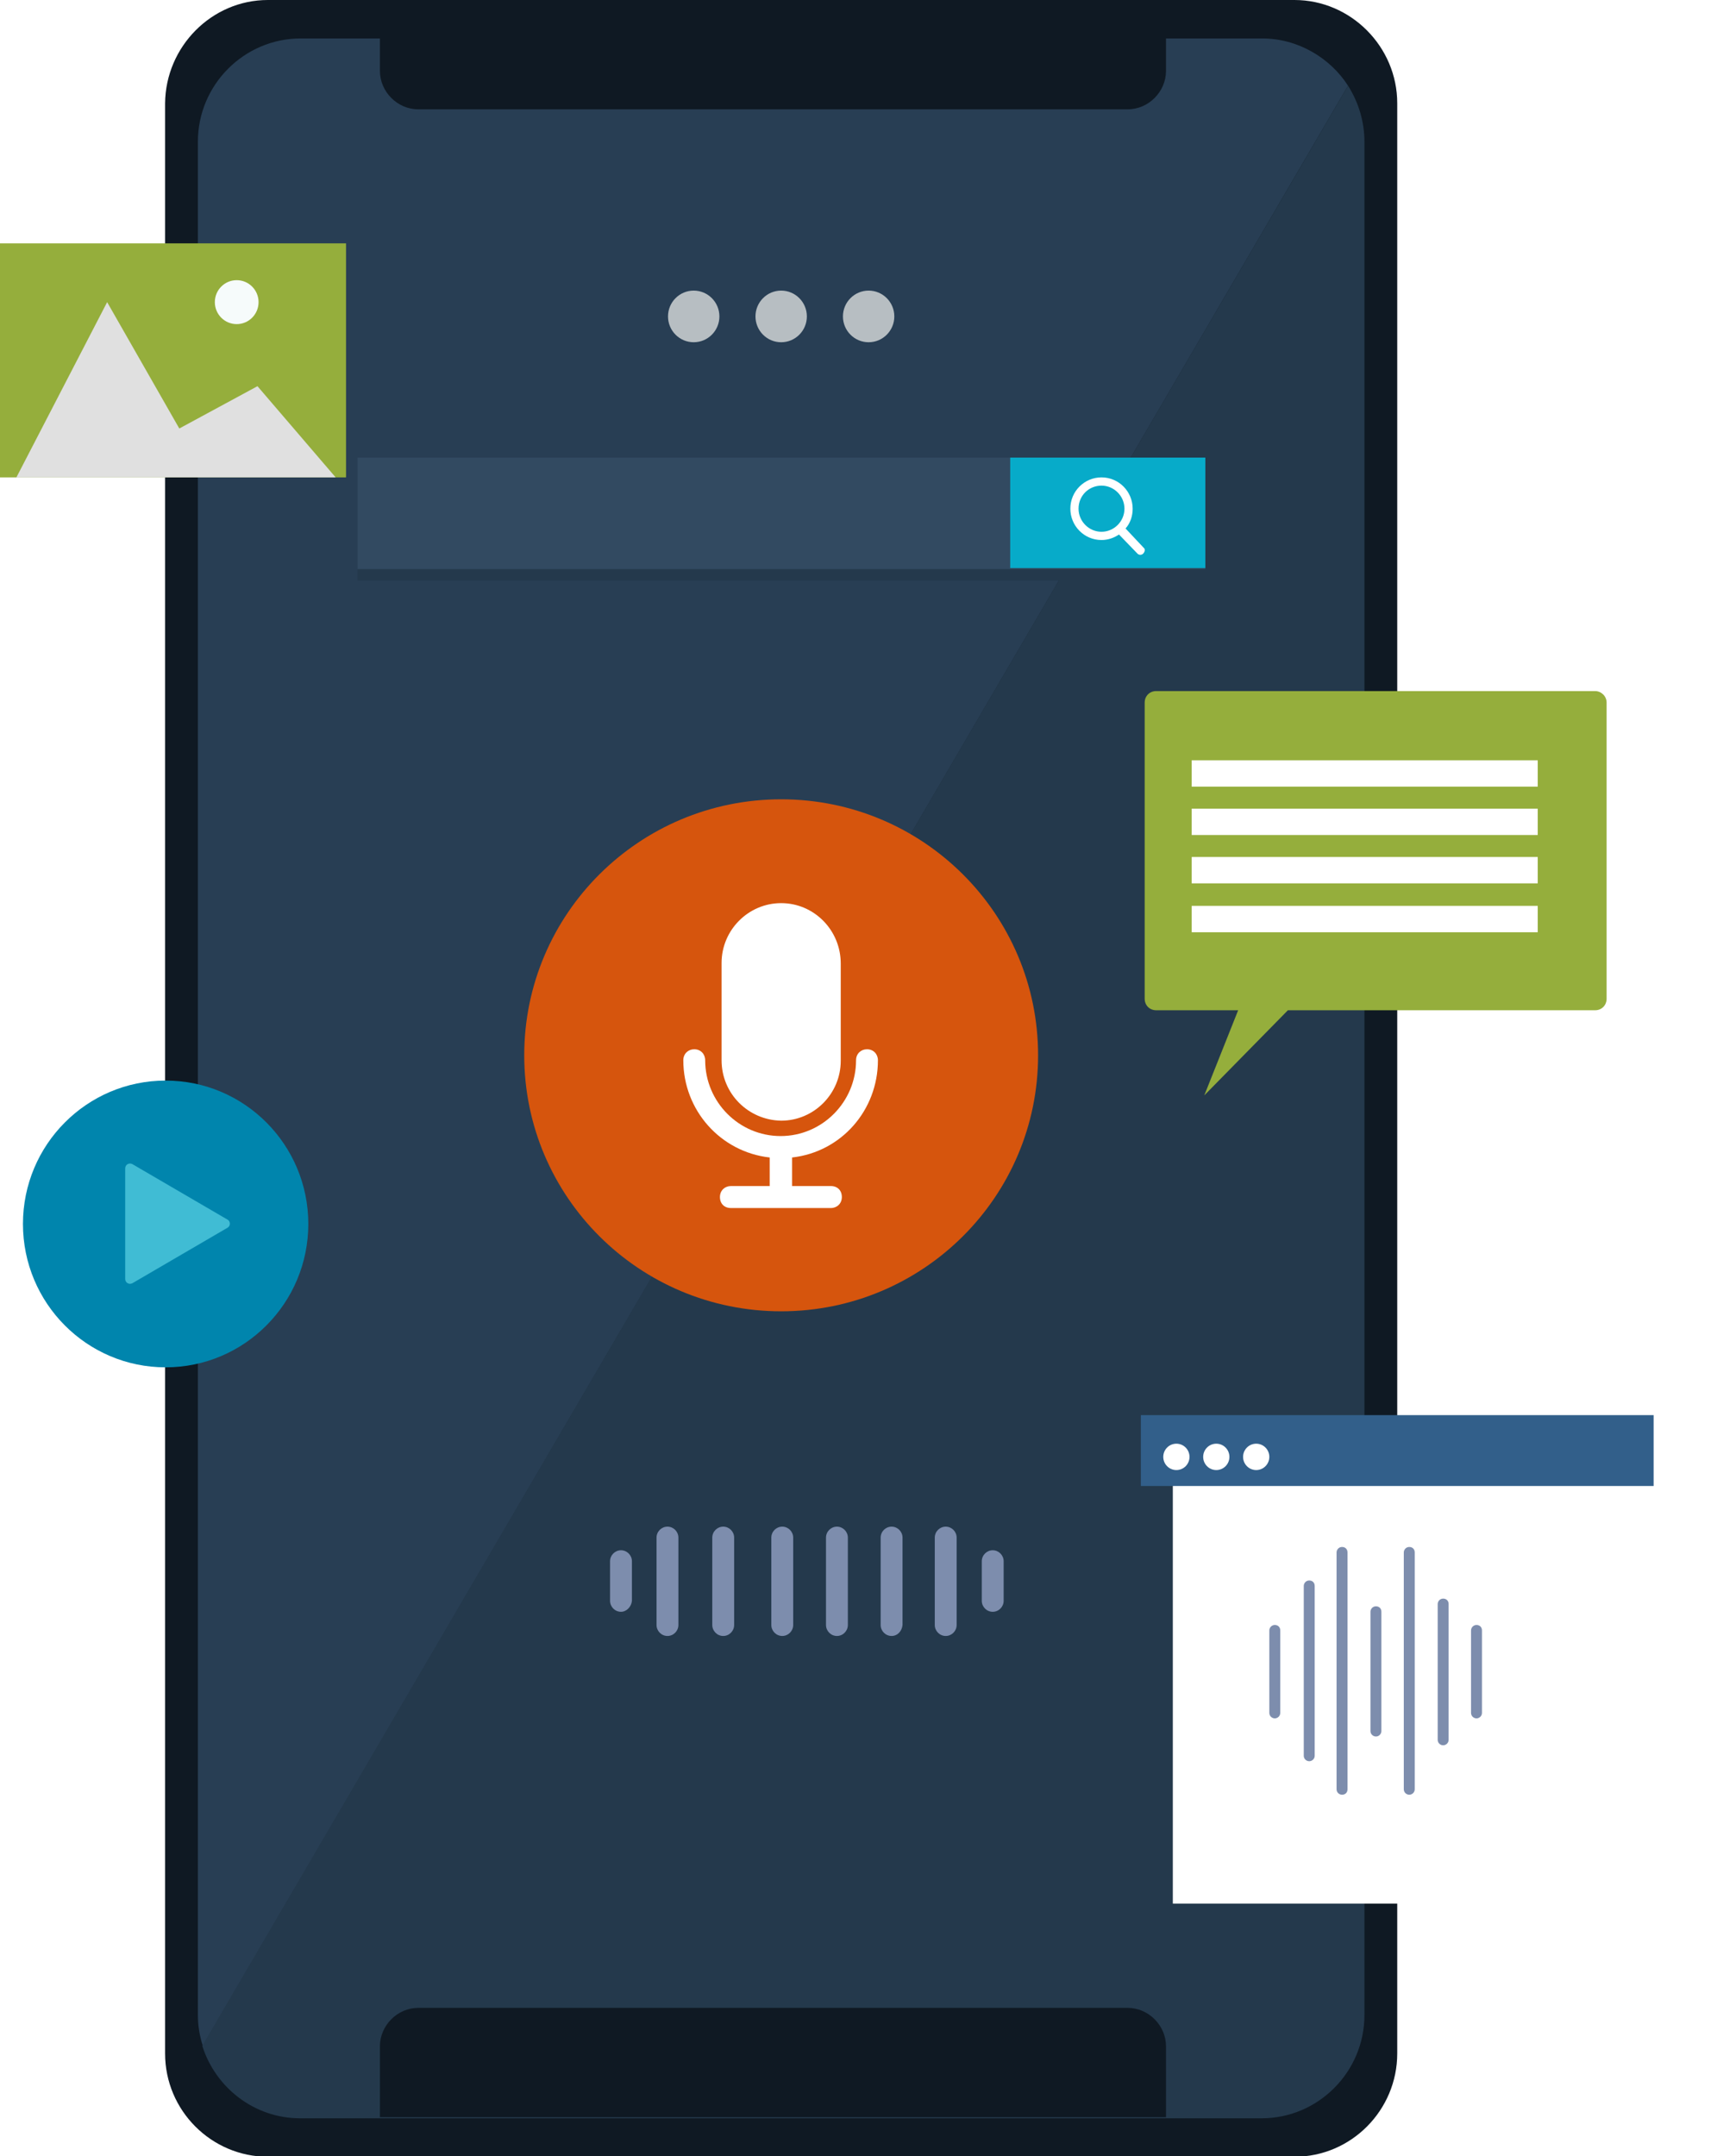
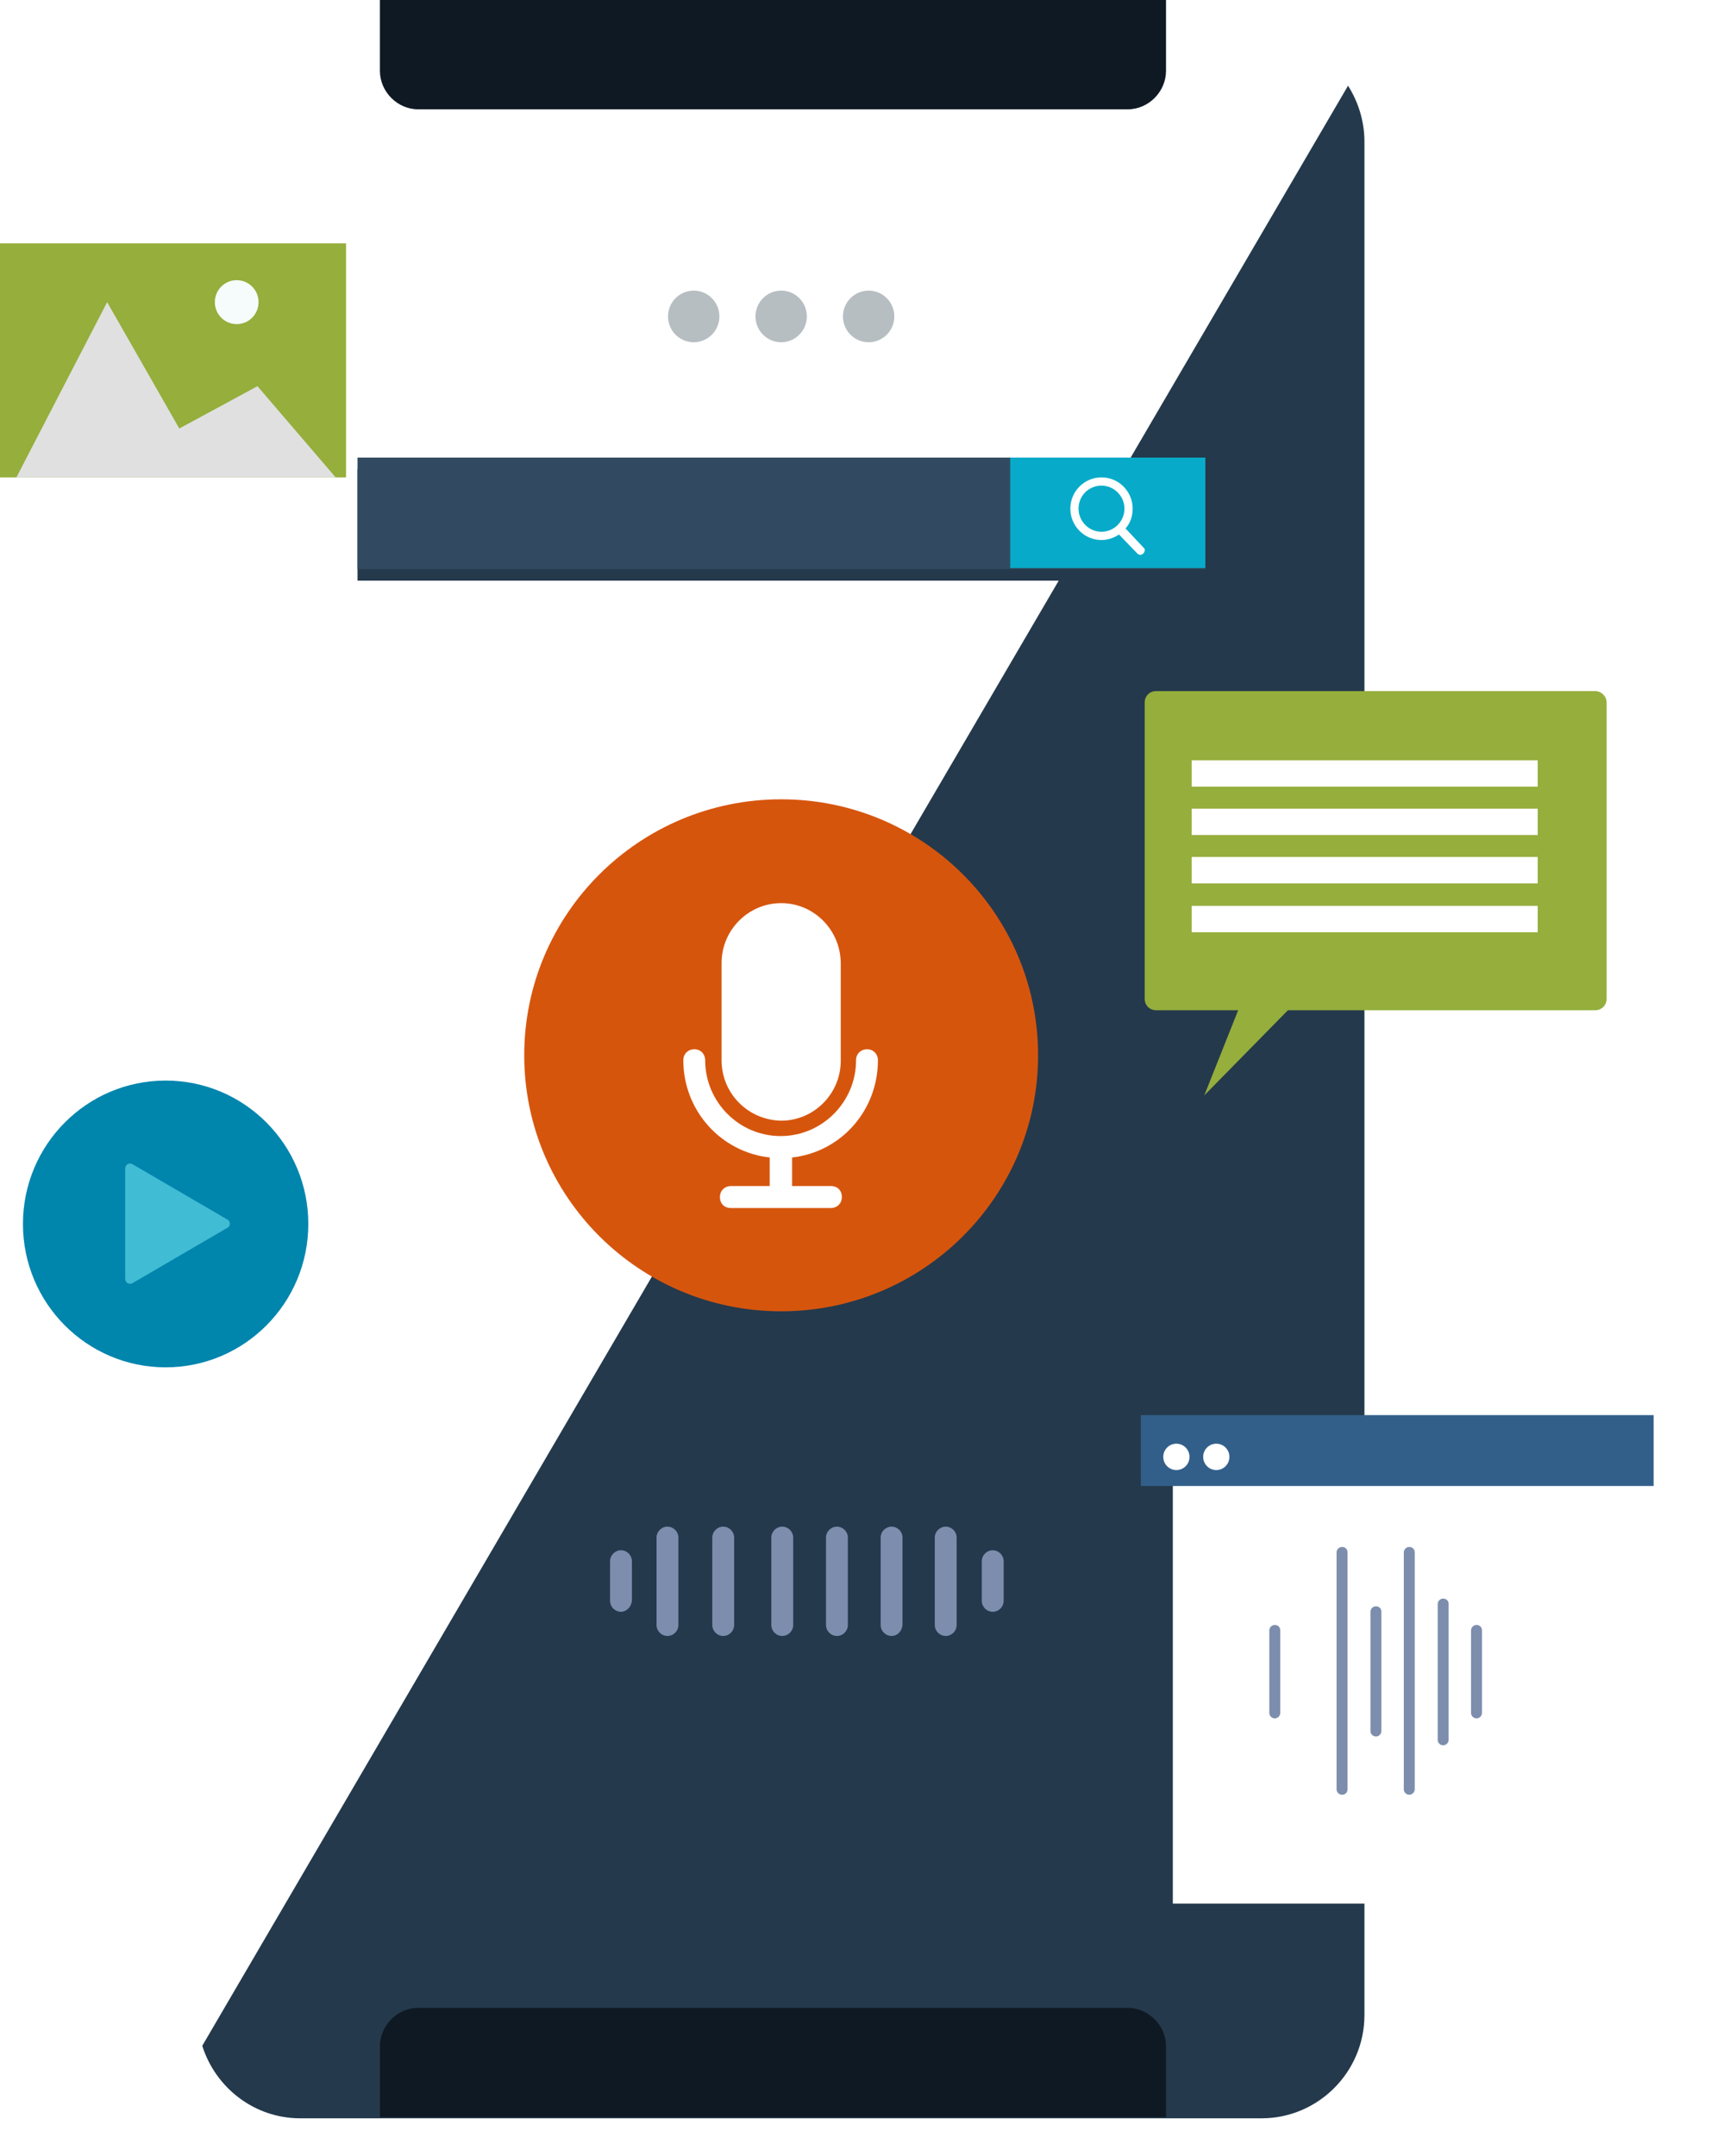
<svg xmlns="http://www.w3.org/2000/svg" width="376" height="472" viewBox="0 0 376 472" fill="none">
  <g clip-path="url(#clip0)">
-     <path d="M305.976 22.608V449.512C305.976 461.899 295.921 472.12 283.471 472.12H58.658C46.328 472.12 36.152 462.019 36.152 449.512V22.608C36.272 10.222 46.328 0 58.658 0H283.471C295.801 0 305.976 10.222 305.976 22.608Z" fill="#0F1923" />
-     <path d="M276.407 8.418H65.839C53.509 8.418 43.334 18.519 43.334 31.026V441.095C43.334 443.379 43.693 445.664 44.411 447.829L295.202 18.76C291.251 12.627 284.189 8.418 276.407 8.418Z" fill="#283E54" />
    <path d="M44.293 447.829C47.166 456.968 55.665 463.702 65.721 463.702H276.289C288.619 463.702 298.794 453.601 298.794 441.094V31.026C298.794 26.576 297.478 22.367 295.203 18.76L44.293 447.829Z" fill="#24394C" />
    <path d="M255.339 0V15.513C255.339 20.083 251.508 23.931 246.959 23.931H91.577C87.028 23.931 83.197 20.083 83.197 15.513V0H255.339Z" fill="#0F1923" />
    <path d="M83.197 463.462V447.949C83.197 443.379 87.028 439.531 91.577 439.531H246.959C251.508 439.531 255.339 443.379 255.339 447.949V463.462H83.197Z" fill="#0F1923" />
    <path d="M151.911 74.919C155.019 74.919 157.538 72.388 157.538 69.267C157.538 66.145 155.019 63.615 151.911 63.615C148.804 63.615 146.285 66.145 146.285 69.267C146.285 72.388 148.804 74.919 151.911 74.919Z" fill="#B7BEC2" />
    <path d="M171.066 74.919C174.173 74.919 176.692 72.388 176.692 69.267C176.692 66.145 174.173 63.615 171.066 63.615C167.958 63.615 165.439 66.145 165.439 69.267C165.439 72.388 167.958 74.919 171.066 74.919Z" fill="#B7BEC2" />
    <path d="M190.218 74.919C193.325 74.919 195.844 72.388 195.844 69.267C195.844 66.145 193.325 63.615 190.218 63.615C187.111 63.615 184.592 66.145 184.592 69.267C184.592 72.388 187.111 74.919 190.218 74.919Z" fill="#B7BEC2" />
    <path d="M263.958 102.698H78.289V127.109H263.958V102.698Z" fill="#24394C" />
    <path d="M263.958 100.172H78.289V124.584H263.958V100.172Z" fill="#324A61" />
    <path d="M263.957 100.172H221.221V124.344H263.957V100.172Z" fill="#07ABC9" />
    <path d="M171.064 287.048C202.137 287.048 227.327 261.959 227.327 231.009C227.327 200.06 202.137 174.971 171.064 174.971C139.991 174.971 114.801 200.06 114.801 231.009C114.801 261.959 139.991 287.048 171.064 287.048Z" fill="#D6550D" />
    <path d="M135.99 352.827C134.673 352.827 133.596 351.745 133.596 350.422V341.764C133.596 340.441 134.673 339.359 135.99 339.359C137.307 339.359 138.384 340.441 138.384 341.764V350.422C138.264 351.745 137.187 352.827 135.99 352.827Z" fill="#7D8DAD" />
    <path d="M146.166 358.119C144.849 358.119 143.771 357.036 143.771 355.714V336.593C143.771 335.27 144.849 334.188 146.166 334.188C147.482 334.188 148.56 335.27 148.56 336.593V355.714C148.56 357.036 147.482 358.119 146.166 358.119Z" fill="#7D8DAD" />
    <path d="M158.375 358.119C157.058 358.119 155.98 357.036 155.98 355.714V336.593C155.98 335.27 157.058 334.188 158.375 334.188C159.691 334.188 160.769 335.27 160.769 336.593V355.714C160.769 357.036 159.691 358.119 158.375 358.119Z" fill="#7D8DAD" />
    <path d="M171.304 358.119C169.988 358.119 168.91 357.036 168.91 355.714V336.593C168.91 335.27 169.988 334.188 171.304 334.188C172.621 334.188 173.699 335.27 173.699 336.593V355.714C173.699 357.036 172.621 358.119 171.304 358.119Z" fill="#7D8DAD" />
    <path d="M183.275 358.119C181.958 358.119 180.881 357.036 180.881 355.714V336.593C180.881 335.27 181.958 334.188 183.275 334.188C184.592 334.188 185.669 335.27 185.669 336.593V355.714C185.669 357.036 184.592 358.119 183.275 358.119Z" fill="#7D8DAD" />
    <path d="M195.246 358.119C193.929 358.119 192.852 357.036 192.852 355.714V336.593C192.852 335.27 193.929 334.188 195.246 334.188C196.563 334.188 197.64 335.27 197.64 336.593V355.714C197.52 357.036 196.563 358.119 195.246 358.119Z" fill="#7D8DAD" />
    <path d="M207.097 358.119C205.781 358.119 204.703 357.036 204.703 355.714V336.593C204.703 335.27 205.781 334.188 207.097 334.188C208.414 334.188 209.492 335.27 209.492 336.593V355.714C209.492 357.036 208.414 358.119 207.097 358.119Z" fill="#7D8DAD" />
    <path d="M217.392 352.827C216.075 352.827 214.998 351.745 214.998 350.422V341.764C214.998 340.441 216.075 339.359 217.392 339.359C218.709 339.359 219.786 340.441 219.786 341.764V350.422C219.786 351.745 218.709 352.827 217.392 352.827Z" fill="#7D8DAD" />
    <path d="M250.432 119.894L246.481 115.685C247.559 114.483 248.037 112.919 248.037 111.356C248.037 107.628 245.045 104.501 241.214 104.501C237.503 104.501 234.391 107.508 234.391 111.356C234.391 115.084 237.383 118.211 241.214 118.211C242.651 118.211 243.967 117.729 245.045 117.008L249.115 121.217C249.235 121.337 249.474 121.457 249.713 121.457C249.953 121.457 250.192 121.337 250.312 121.217C250.791 120.736 250.791 120.135 250.432 119.894ZM241.214 106.305C243.967 106.305 246.242 108.59 246.242 111.356C246.242 114.122 243.967 116.407 241.214 116.407C238.461 116.407 236.186 114.122 236.186 111.356C236.186 108.47 238.461 106.305 241.214 106.305Z" fill="white" />
    <path d="M192.253 232.092C192.253 230.769 191.295 229.687 189.859 229.687C188.542 229.687 187.465 230.649 187.465 232.092C187.465 241.231 180.043 248.687 170.945 248.687C161.847 248.687 154.425 241.231 154.425 232.092C154.425 230.769 153.467 229.687 152.031 229.687C150.714 229.687 149.637 230.649 149.637 232.092C149.637 243.035 157.777 252.174 168.551 253.377V259.63H160.051C158.735 259.63 157.657 260.592 157.657 262.035C157.657 263.478 158.615 264.44 160.051 264.44H181.958C183.275 264.44 184.352 263.478 184.352 262.035C184.352 260.592 183.395 259.63 181.958 259.63H173.459V253.377C184.233 252.174 192.253 243.035 192.253 232.092Z" fill="white" />
    <path d="M171.064 197.699C163.881 197.699 158.016 203.591 158.016 210.807V232.092C158.016 239.427 163.881 245.199 171.064 245.32C178.246 245.32 184.112 239.427 184.112 232.212V210.927C184.112 203.591 178.246 197.699 171.064 197.699Z" fill="white" />
    <path d="M75.776 53.273H0V104.501H75.776V53.273Z" fill="#95AE3C" />
    <path d="M3.592 104.501L23.463 66.14L39.265 93.799L56.383 84.539L73.502 104.501H3.592Z" fill="#E0E0E0" />
    <path d="M51.833 70.951C54.478 70.951 56.622 68.797 56.622 66.14C56.622 63.484 54.478 61.33 51.833 61.33C49.189 61.33 47.045 63.484 47.045 66.14C47.045 68.797 49.189 70.951 51.833 70.951Z" fill="#F6FBFB" />
    <path d="M36.271 299.314C53.527 299.314 67.515 285.262 67.515 267.928C67.515 250.593 53.527 236.541 36.271 236.541C19.016 236.541 5.027 250.593 5.027 267.928C5.027 285.262 19.016 299.314 36.271 299.314Z" fill="#0085AD" />
    <path d="M49.8 266.966L28.97 254.82C28.252 254.459 27.414 254.94 27.414 255.782V279.953C27.414 280.795 28.252 281.276 28.97 280.915L49.8 268.769C50.518 268.409 50.518 267.326 49.8 266.966Z" fill="#40BCD4" />
    <path d="M349.31 151.28H253.184C251.747 151.28 250.67 152.363 250.67 153.806V218.623C250.67 220.066 251.747 221.148 253.184 221.148H271.14L263.718 239.788L282.034 221.148H349.31C350.747 221.148 351.824 220.066 351.824 218.623V153.806C351.824 152.363 350.627 151.28 349.31 151.28Z" fill="#95AE3C" />
    <path d="M336.741 166.433H260.965V172.205H336.741V166.433Z" fill="white" />
    <path d="M336.741 177.015H260.965V182.787H336.741V177.015Z" fill="white" />
    <path d="M336.741 187.598H260.965V193.37H336.741V187.598Z" fill="white" />
    <path d="M336.741 198.3H260.965V204.073H336.741V198.3Z" fill="white" />
    <g filter="url(#filter0_d)">
      <path d="M362.119 309.776H249.832V406.702H362.119V309.776Z" fill="white" />
    </g>
    <path d="M362.119 309.776H249.832V325.289H362.119V309.776Z" fill="#325F8A" />
    <path d="M257.613 321.802C259.2 321.802 260.486 320.509 260.486 318.915C260.486 317.321 259.2 316.029 257.613 316.029C256.027 316.029 254.74 317.321 254.74 318.915C254.74 320.509 256.027 321.802 257.613 321.802Z" fill="white" />
    <path d="M266.352 321.802C267.938 321.802 269.225 320.509 269.225 318.915C269.225 317.321 267.938 316.029 266.352 316.029C264.765 316.029 263.479 317.321 263.479 318.915C263.479 320.509 264.765 321.802 266.352 321.802Z" fill="white" />
-     <path d="M275.092 321.802C276.678 321.802 277.965 320.509 277.965 318.915C277.965 317.321 276.678 316.029 275.092 316.029C273.505 316.029 272.219 317.321 272.219 318.915C272.219 320.509 273.505 321.802 275.092 321.802Z" fill="white" />
    <path d="M279.162 376.157C278.563 376.157 277.965 375.676 277.965 374.954V356.916C277.965 356.315 278.444 355.713 279.162 355.713C279.88 355.713 280.359 356.194 280.359 356.916V374.954C280.359 375.676 279.76 376.157 279.162 376.157Z" fill="#7D8DAD" />
    <path d="M323.334 376.157C322.735 376.157 322.137 375.676 322.137 374.954V356.916C322.137 356.315 322.616 355.713 323.334 355.713C324.052 355.713 324.531 356.194 324.531 356.916V374.954C324.531 375.676 323.932 376.157 323.334 376.157Z" fill="#7D8DAD" />
-     <path d="M286.703 385.537C286.104 385.537 285.506 385.056 285.506 384.334V347.176C285.506 346.574 285.985 345.973 286.703 345.973C287.421 345.973 287.9 346.454 287.9 347.176V384.334C287.9 385.056 287.301 385.537 286.703 385.537Z" fill="#7D8DAD" />
    <path d="M316.031 382.049C315.433 382.049 314.834 381.568 314.834 380.847V351.144C314.834 350.543 315.313 349.941 316.031 349.941C316.749 349.941 317.228 350.422 317.228 351.144V380.847C317.228 381.568 316.63 382.049 316.031 382.049Z" fill="#7D8DAD" />
    <path d="M293.887 392.873C293.288 392.873 292.689 392.392 292.689 391.67V339.84C292.689 339.239 293.168 338.638 293.887 338.638C294.605 338.638 295.084 339.119 295.084 339.84V391.67C295.084 392.392 294.605 392.873 293.887 392.873Z" fill="#7D8DAD" />
    <path d="M308.609 392.873C308.011 392.873 307.412 392.392 307.412 391.67V339.84C307.412 339.239 307.891 338.638 308.609 338.638C309.327 338.638 309.806 339.119 309.806 339.84V391.67C309.806 392.392 309.208 392.873 308.609 392.873Z" fill="#7D8DAD" />
    <path d="M301.308 380.125C300.71 380.125 300.111 379.644 300.111 378.923V352.828C300.111 352.226 300.59 351.625 301.308 351.625C302.027 351.625 302.505 352.106 302.505 352.828V378.923C302.505 379.524 302.027 380.125 301.308 380.125Z" fill="#7D8DAD" />
  </g>
  <defs>
    <filter id="filter0_d" x="246.832" y="309.776" width="132.287" height="116.925" filterUnits="userSpaceOnUse" color-interpolation-filters="sRGB">
      <feFlood flood-opacity="0" result="BackgroundImageFix" />
      <feColorMatrix in="SourceAlpha" type="matrix" values="0 0 0 0 0 0 0 0 0 0 0 0 0 0 0 0 0 0 127 0" />
      <feOffset dx="7" dy="10" />
      <feGaussianBlur stdDeviation="5" />
      <feColorMatrix type="matrix" values="0 0 0 0 0 0 0 0 0 0 0 0 0 0 0 0 0 0 0.05 0" />
      <feBlend mode="normal" in2="BackgroundImageFix" result="effect1_dropShadow" />
      <feBlend mode="normal" in="SourceGraphic" in2="effect1_dropShadow" result="shape" />
    </filter>
    <clipPath id="clip0">
      <rect width="376" height="472" fill="white" />
    </clipPath>
  </defs>
</svg>